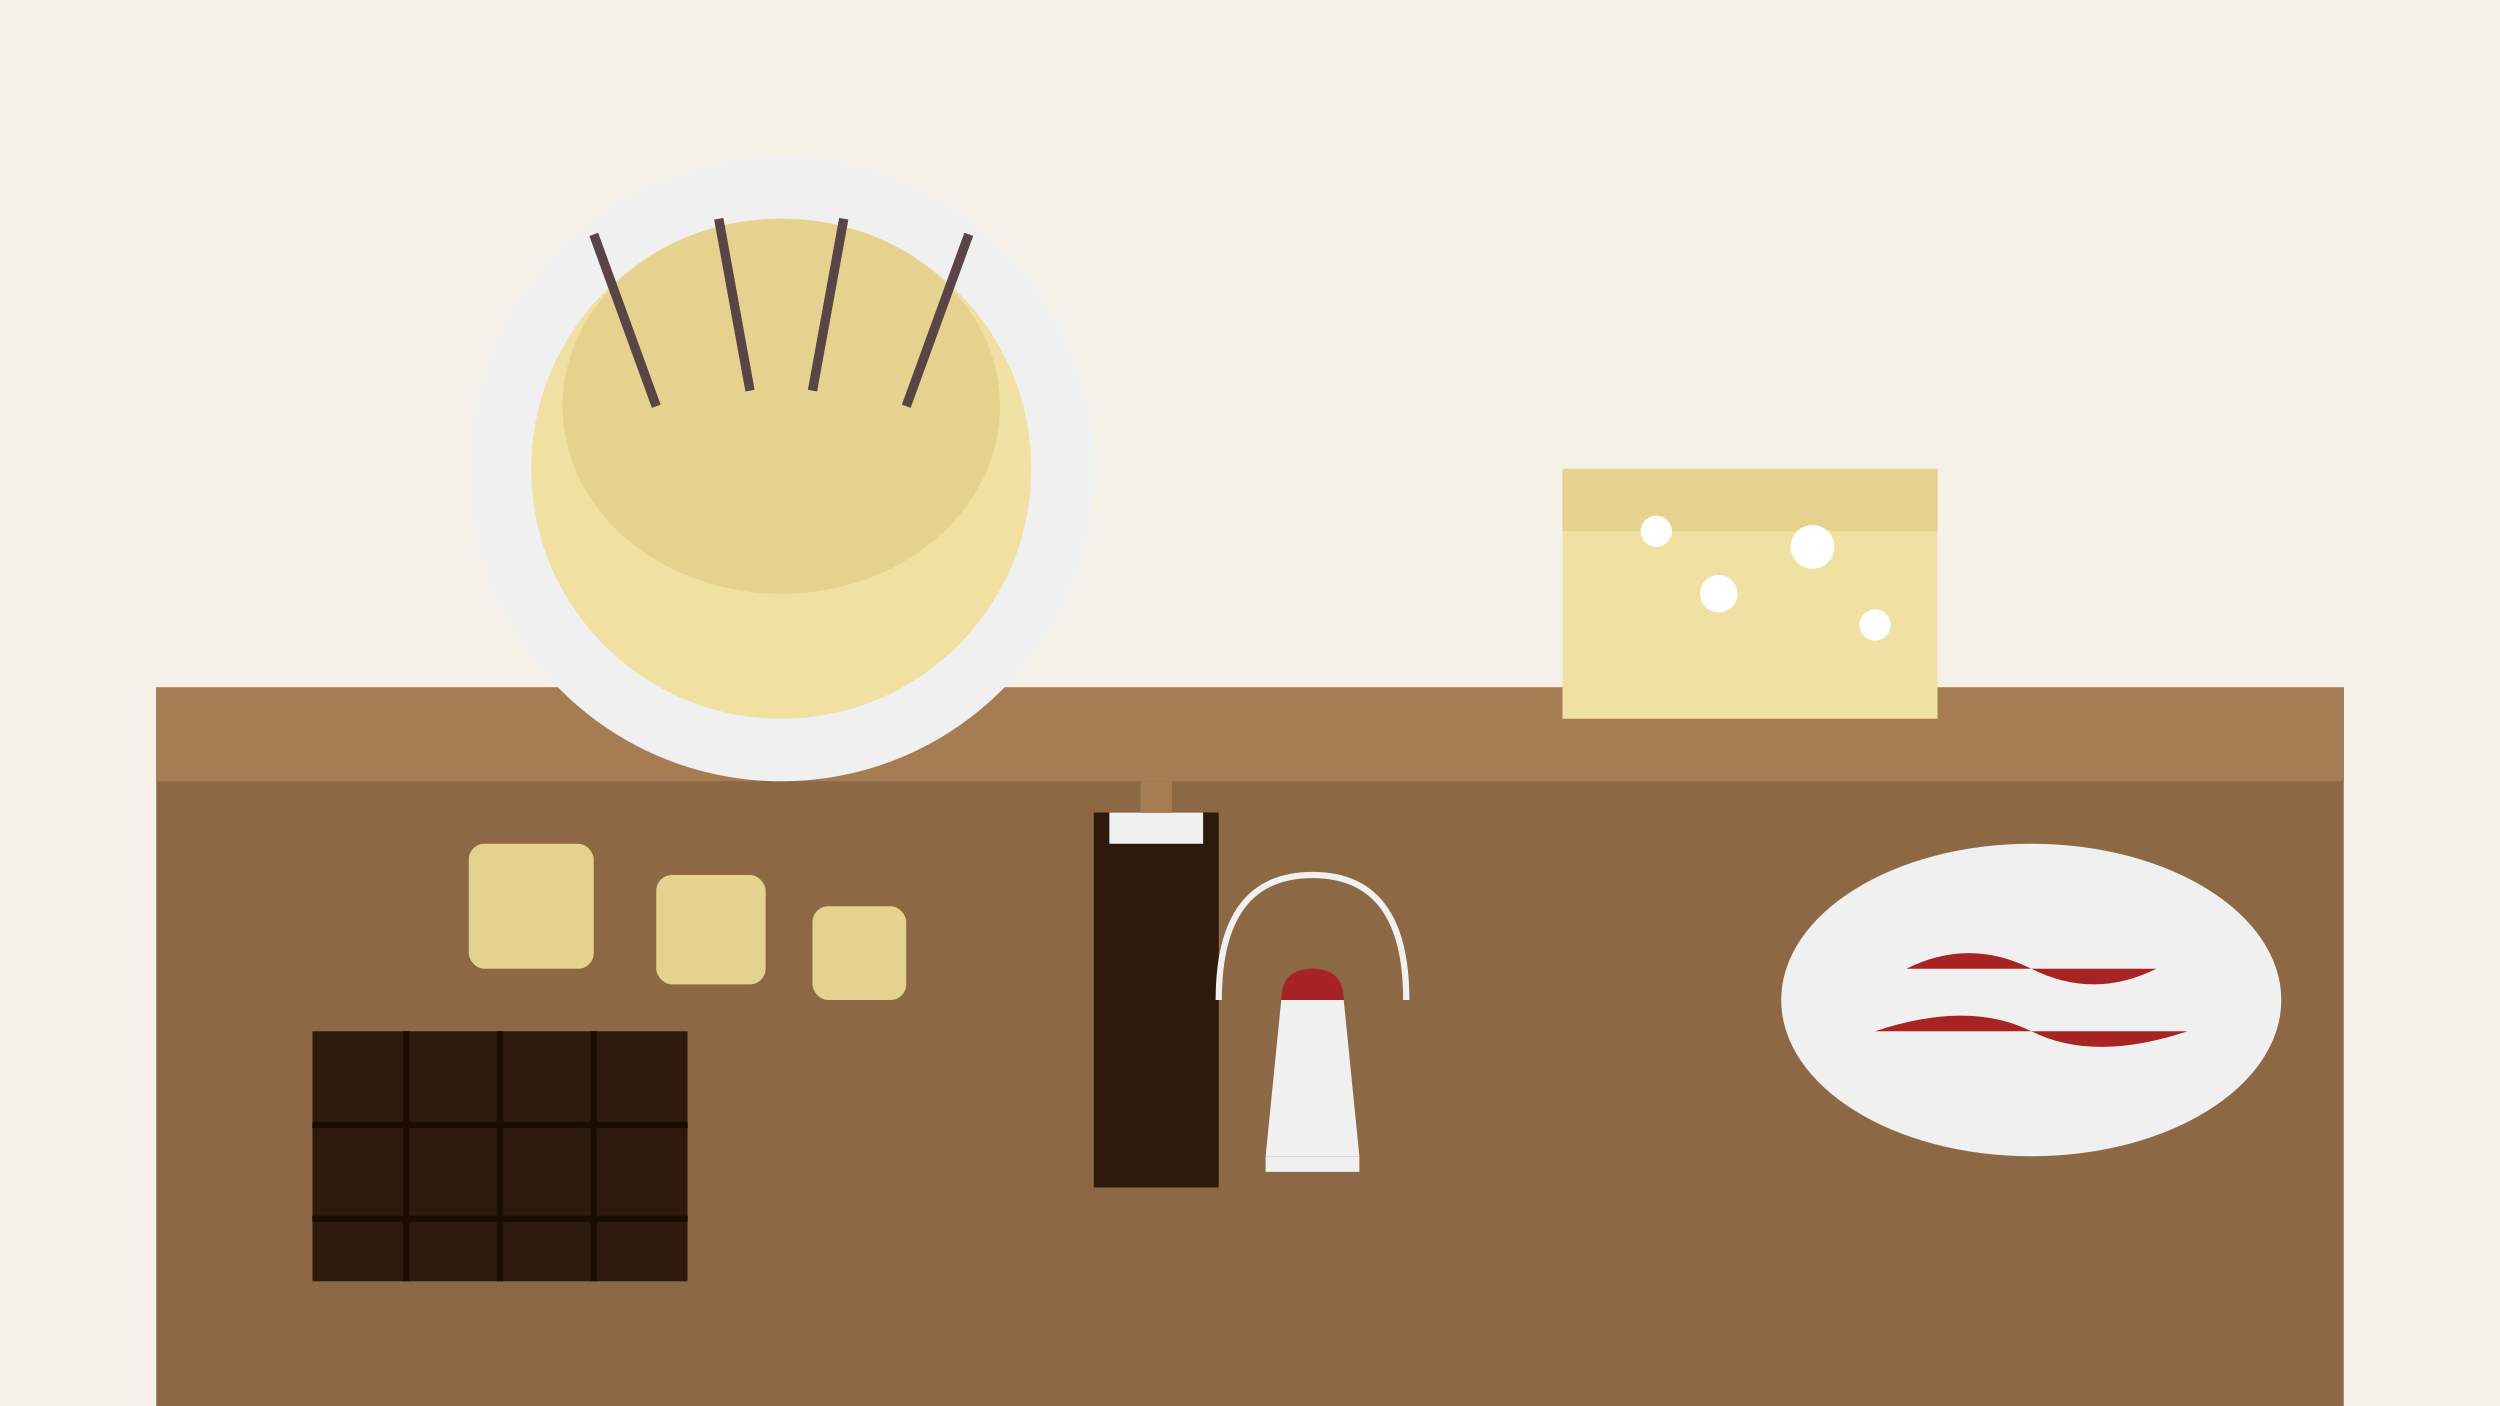
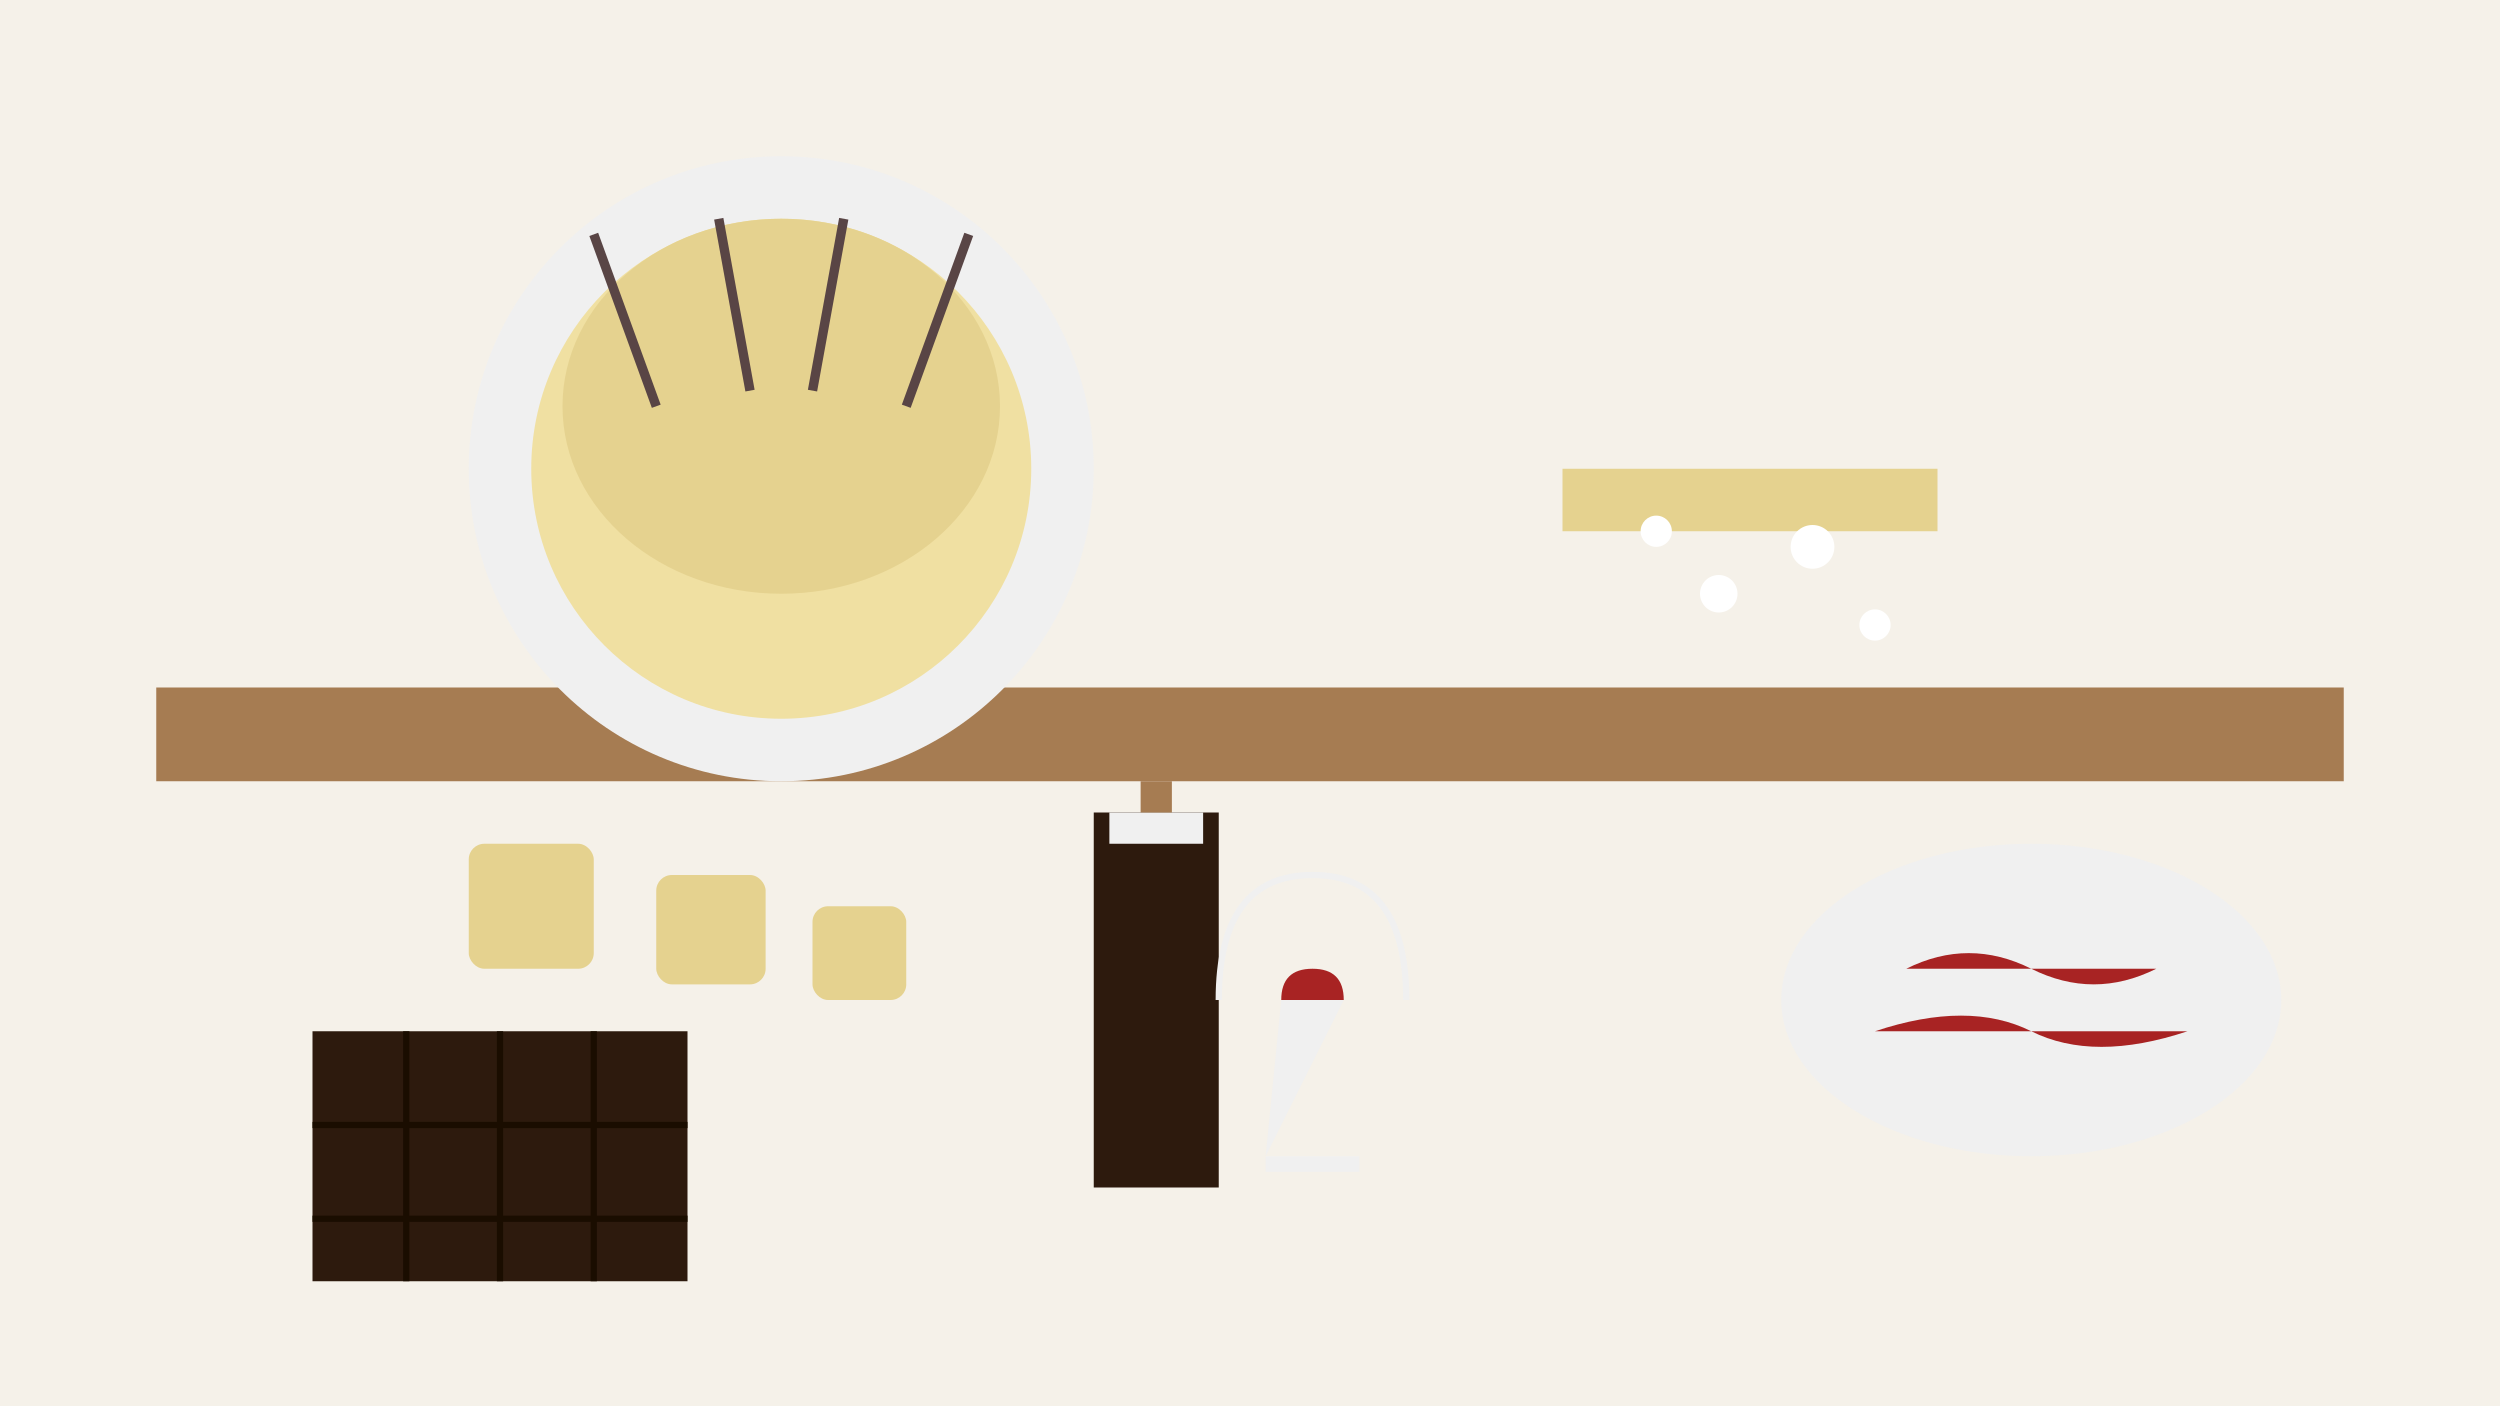
<svg xmlns="http://www.w3.org/2000/svg" viewBox="0 0 800 450">
  <rect width="800" height="450" fill="#f5f1e9" />
-   <rect x="50" y="220" width="700" height="230" fill="#8c6844" />
  <rect x="50" y="220" width="700" height="30" fill="#a67c52" />
  <circle cx="250" cy="150" r="100" fill="#f0f0f0" />
  <circle cx="250" cy="150" r="80" fill="#f0e0a2" />
  <ellipse cx="250" cy="130" rx="70" ry="60" fill="#e5d28f" />
  <line x1="190" y1="75" x2="210" y2="130" stroke="#594545" stroke-width="3" />
  <line x1="230" y1="70" x2="240" y2="125" stroke="#594545" stroke-width="3" />
  <line x1="270" y1="70" x2="260" y2="125" stroke="#594545" stroke-width="3" />
  <line x1="310" y1="75" x2="290" y2="130" stroke="#594545" stroke-width="3" />
  <rect x="150" y="270" width="40" height="40" rx="5" ry="5" fill="#e5d28f" />
  <rect x="210" y="280" width="35" height="35" rx="5" ry="5" fill="#e5d28f" />
  <rect x="260" y="290" width="30" height="30" rx="5" ry="5" fill="#e5d28f" />
-   <rect x="500" y="150" width="120" height="80" fill="#f0e0a2" />
  <rect x="500" y="150" width="120" height="20" fill="#e5d28f" />
  <circle cx="530" cy="170" r="5" fill="#ffffff" />
  <circle cx="550" cy="190" r="6" fill="#ffffff" />
  <circle cx="580" cy="175" r="7" fill="#ffffff" />
  <circle cx="600" cy="200" r="5" fill="#ffffff" />
  <rect x="350" y="260" width="40" height="120" fill="#2d1a0d" />
  <rect x="355" y="260" width="30" height="10" fill="#f0f0f0" />
  <rect x="365" y="250" width="10" height="10" fill="#a67c52" />
  <path d="M450,320 Q450,280 420,280 Q390,280 390,320" fill="none" stroke="#f0f0f0" stroke-width="2" />
-   <path d="M410,320 L405,370 L435,370 L430,320" fill="#f0f0f0" />
+   <path d="M410,320 L405,370 L430,320" fill="#f0f0f0" />
  <rect x="405" y="370" width="30" height="5" fill="#f0f0f0" />
  <path d="M410,320 Q410,310 420,310 Q430,310 430,320" fill="#a82323" />
  <ellipse cx="650" cy="320" rx="80" ry="50" fill="#f0f0f0" />
  <path d="M610,310 Q630,300 650,310 Q670,320 690,310" fill="#a82323" />
  <path d="M600,330 Q630,320 650,330 Q670,340 700,330" fill="#a82323" />
  <rect x="100" y="330" width="120" height="80" fill="#2d1a0d" />
  <line x1="130" y1="330" x2="130" y2="410" stroke="#1a0d00" stroke-width="2" />
  <line x1="160" y1="330" x2="160" y2="410" stroke="#1a0d00" stroke-width="2" />
  <line x1="190" y1="330" x2="190" y2="410" stroke="#1a0d00" stroke-width="2" />
  <line x1="100" y1="360" x2="220" y2="360" stroke="#1a0d00" stroke-width="2" />
  <line x1="100" y1="390" x2="220" y2="390" stroke="#1a0d00" stroke-width="2" />
</svg>